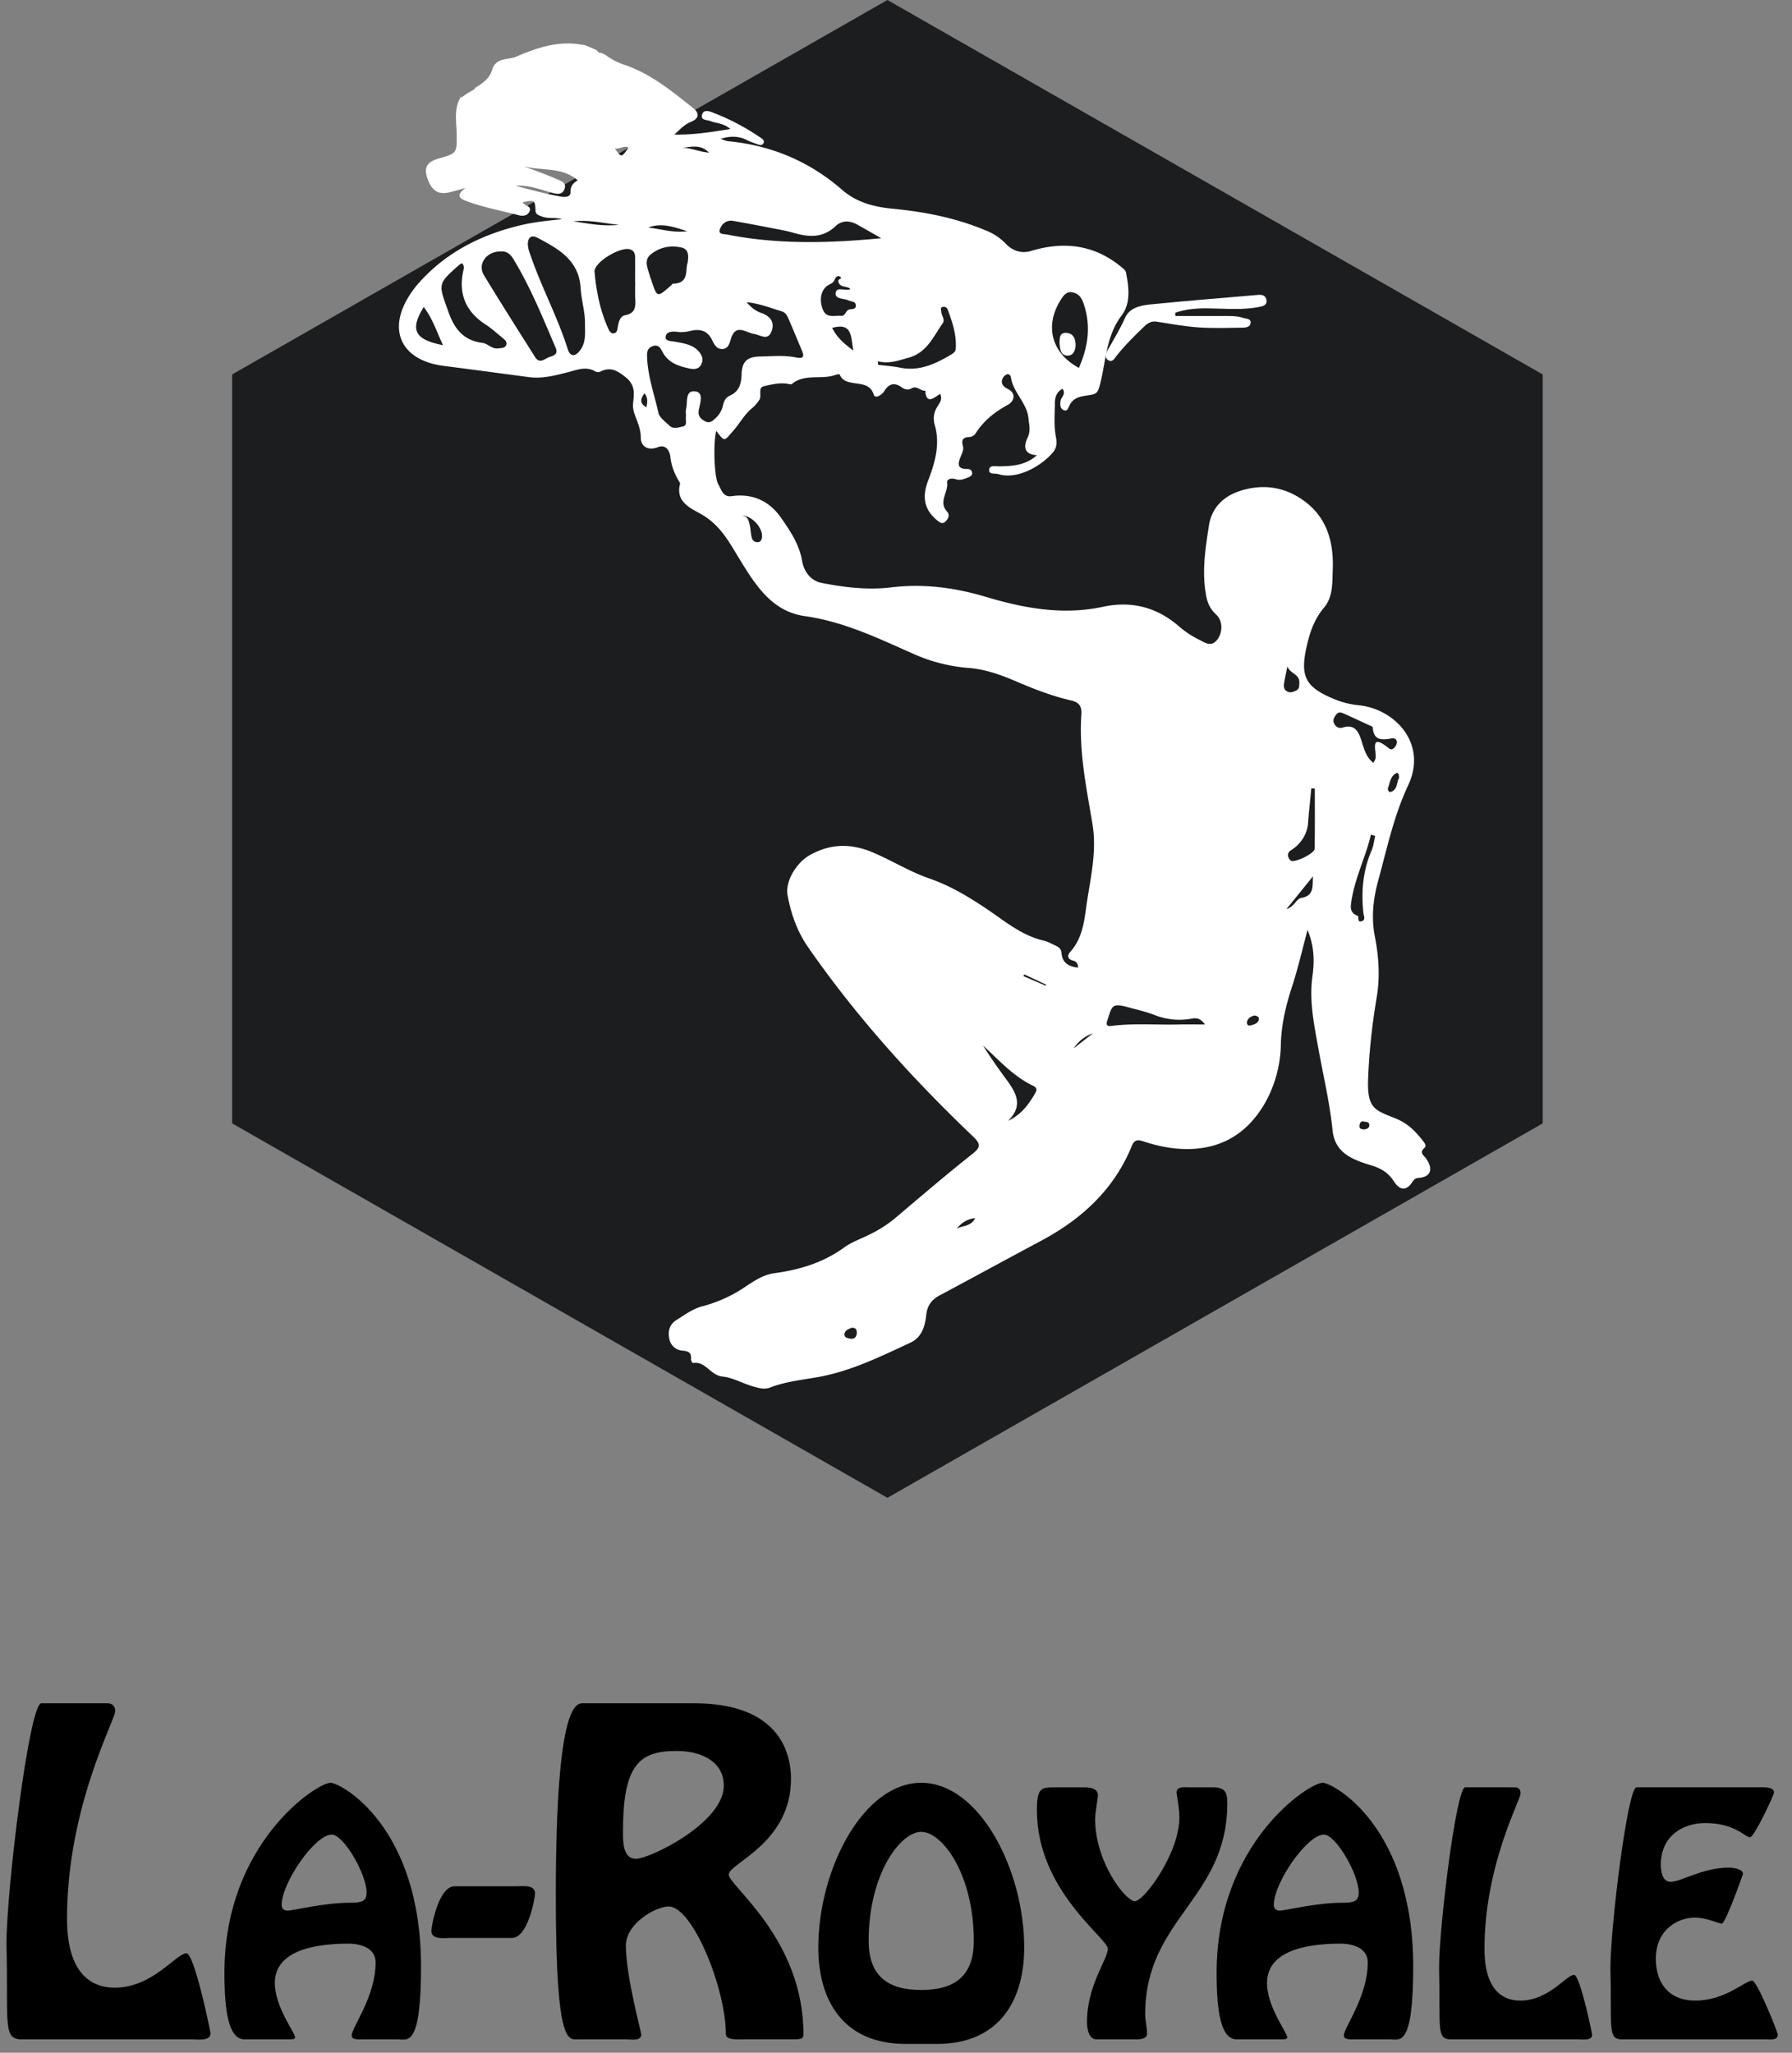
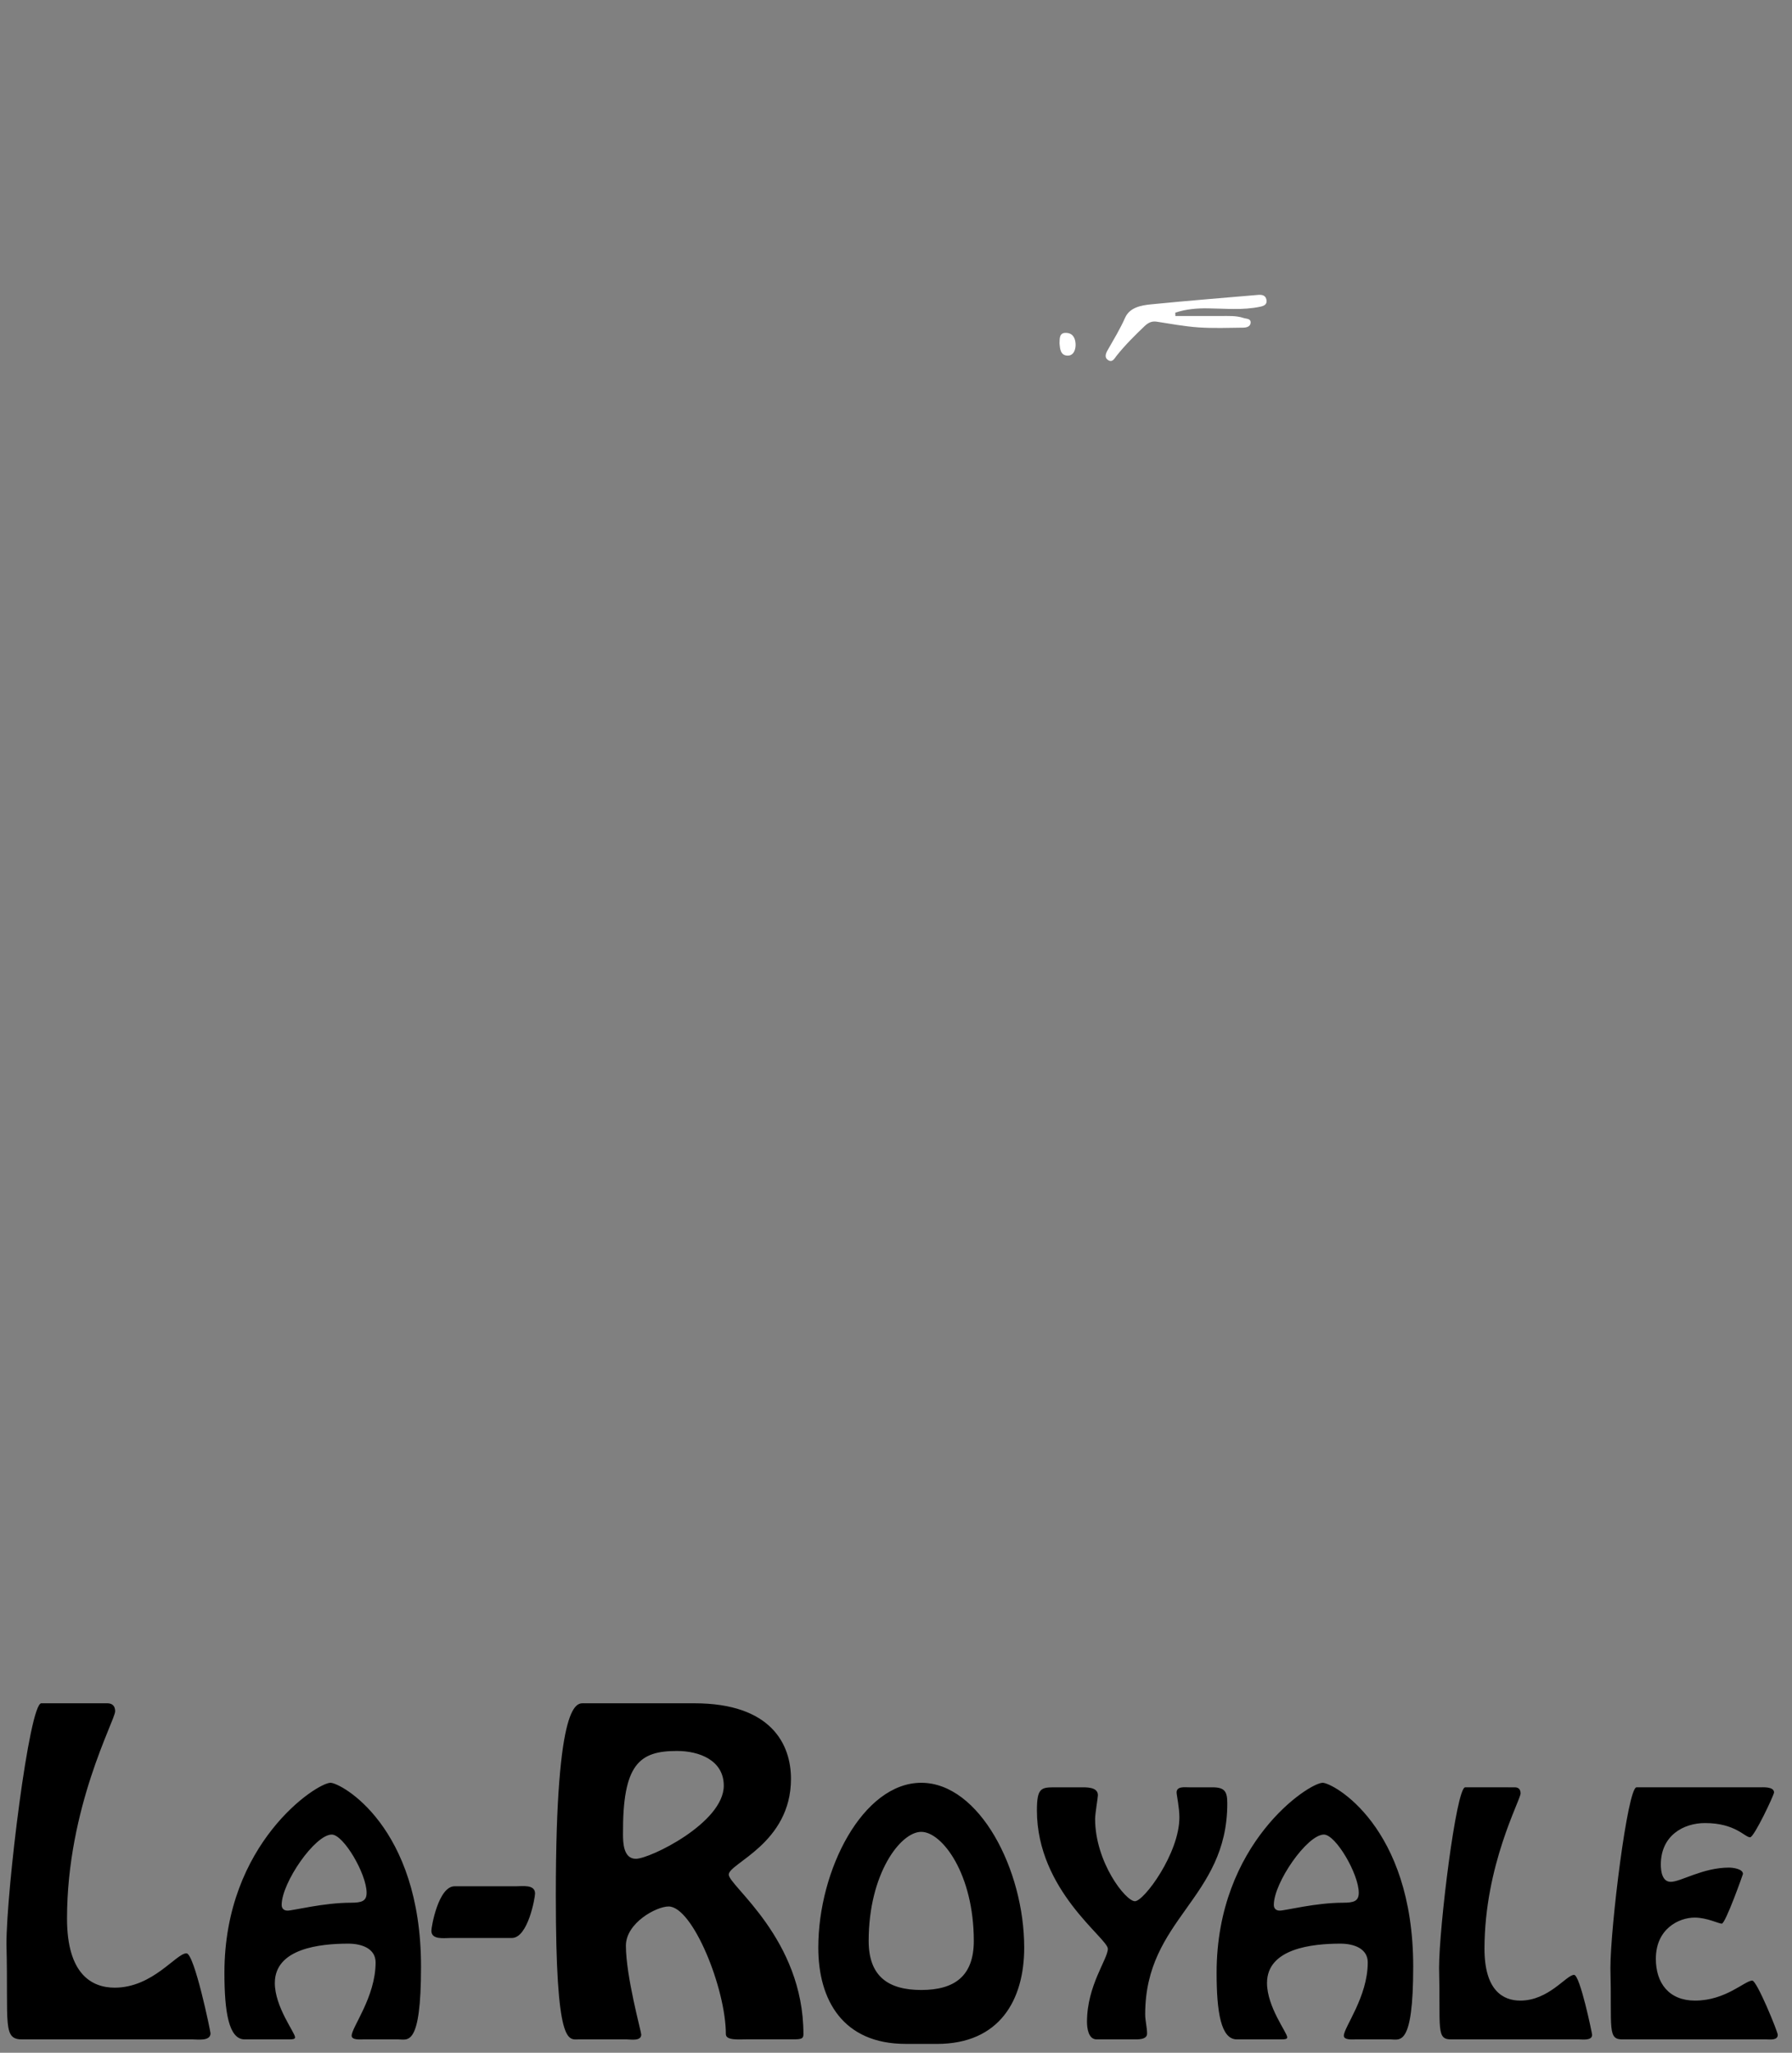
<svg xmlns="http://www.w3.org/2000/svg" width="55" height="63" fill="none">
  <rect width="100%" height="100%" fill="#808080" stroke="none" />
-   <path fill="#1C1D1E" d="M47.349 34.477V11.492L27.237 0 7.125 11.492v22.985l20.112 11.492 20.112-11.492z" />
  <path fill="#fff" d="M32.767 10.914c.191.003.252-.195.245-.357-.008-.16-.07-.327-.276-.34-.224-.016-.212.154-.217.324.014.159.026.37.248.373zm5.843-1.863c-1.095.094-2.19.181-3.284.29-.306.03-.652.095-.793.408-.155.35-.353.673-.54 1.003-.056.096-.103.224.017.3.135.086.198-.055.26-.133.263-.33.56-.624.865-.915.106-.099.212-.154.365-.132.426.066.853.146 1.283.176.457.031.916.014 1.375.008.096-.001.218-.03.226-.147.01-.138-.127-.12-.217-.15-.228-.076-.464-.059-.7-.06-.465-.002-.93 0-1.393 0l-.002-.103c.328-.11.664-.138 1.01-.132.532.005 1.066.062 1.594-.05.119-.025.221-.067.194-.215-.028-.142-.143-.158-.26-.148z" />
-   <path fill="#fff" d="M43.764 35.55c-.078-.108-.21-.173-.046-.319.08-.07-.003-.164-.053-.227-.225-.287-.46-.529-.833-.679-.63-.255-.876-.289-.842-1.21.031-.84.123-1.673.263-2.502.105-.615.066-1.244-.053-1.855-.118-.593-.056-1.164.1-1.734.271-.984.477-1.983.92-2.923.604-1.29-.416-2.351-1.527-2.457a2.644 2.644 0 0 1-.748-.19c-.883-.366-1.051-.694-.838-1.626.096-.433.238-.834.535-1.187.275-.328.247-.759.263-1.157.035-.917-.212-1.717-1.056-2.228-.56-.34-1.165-.386-1.778-.193-.517.164-.878.515-.965 1.058-.114.732-.23 1.469-.076 2.213a.963.963 0 0 0 .3.531c.196.183.21.537.027.77-.185.237-.384.084-.558-.005a2.91 2.91 0 0 1-.586-.382c-.684-.608-1.474-.817-2.363-.625-1.232.265-2.416.046-3.592-.305-.953-.284-1.913-.412-2.916-.29-.708.085-1.43 0-2.129-.139-.342-.066-.543-.367-.595-.675-.086-.506-.36-.91-.634-1.306-.354-.518-.87-.775-1.531-.68-.264.038-.316-.208-.404-.358-.14-.24-.158-1.346-.064-1.645.266.352.233.323.532-.019.197-.222.334-.494.572-.684.083-.068.156-.157.216-.248.085-.128-.055-.372.137-.419.23-.056.475-.114.722-.078.047.007.114.03.14.008.394-.328.899-.124 1.327-.275.045-.015.133-.032.137-.022.186.463.881.08 1.049.624.045.143.254.003.32-.104.148-.238.316-.282.542-.118.099.071.199.087.311.024.154-.086.263.092.406.075.042.461.282.2.46.1.08.175-.023.283-.088.394a.665.665 0 0 0-.087.53c.187.614.016 1.183-.197 1.742-.197.52-.114.913.317 1.245.065.051.133.077.197.022.105-.085.164-.219.069-.321-.273-.3.04-.588.002-.884-.016-.122.14-.152.259-.111.142.05.268-.007.392-.055.066-.026.137-.07.113-.162-.018-.069-.08-.096-.142-.096-.332.008-.29-.176-.204-.383.041-.101.097-.207.067-.317-.05-.18-.01-.275.199-.28a.26.26 0 0 0 .185-.104c.249-.393.59-.667 1.004-.89.154-.083.289-.33-.02-.487-.127-.063-.224-.167-.144-.326a.237.237 0 0 1 .128-.118c.067-.019.116.044.124.106.07.46.49.768.536 1.246.019.205.074.385-.028.595-.16.334-.043.522.287.534-.335.31-.748.34-1.172.343-.112.002-.295-.047-.295.123 0 .134.18.084.278.115.586.185 1.341-.253 1.692-.68.105-.129.114-.291.081-.455-.07-.35-.034-.706-.033-1.059.002-.17.057-.33.235-.425.118.162-.044.256-.062.376-.015.116-.015.237.106.284.103.039.13-.065.169-.147.13-.276.408-.284.658-.325.17-.028.216-.09.265-.267.199-.727.183-1.515.675-2.166.29-.383.225-.867.137-1.322-.007-.04-.043-.084-.076-.113-.842-.732-1.797-.865-2.846-.547-.3.092-.581-.022-.771-.227a1.692 1.692 0 0 0-.605-.402c-.914-.386-1.88-.575-2.864-.669-.578-.056-1.11-.194-1.555-.583-1.002-.873-2.172-1.364-3.501-1.49-.066-.007-.13-.042-.225-.072.303-.094.562-.088.817.042.11.055.227.093.343.134.062.024.126.019.159-.046.034-.07-.02-.115-.07-.15a6.983 6.983 0 0 0-1.451-.772c-.123-.048-.303-.125-.361.036-.07.195.153.17.262.214.18.071.39.058.6.24-.59.096-1.13.182-1.716.172.176-.168.313-.313.513-.394.227-.09.275-.25.071-.412-.652-.52-1.293-1.051-2.101-1.33a2.015 2.015 0 0 1-.602-.313c0 .004-.012-.003-.034-.015a1.096 1.096 0 0 0-.102-.046l-.009.003c-.05-.012-.035-.005-.081-.032l-.004-.01-.012-.006c-.012-.005-.01-.015-.003-.024l-.044-.022a4.102 4.102 0 0 0-.383-.157c-.031.01-.066-.004-.097-.009-.703-.113-1.341.106-1.97.376-.099.042-.213.052-.32.072-.205.038-.354.115-.421.342-.071.238-.26.392-.547.56.016.001.026.018.01.027a2.633 2.633 0 0 0-.385.242c-.015.014-.032-.005-.026-.018-.233.348-.141.764-.136 1.164.009.57.007.576-.543.734-.307.088-.477.225-.366.577.12.383.321.542.66.469.144-.033.284-.075.52-.139-.299.218-.18.32 0 .39.53.204 1.09.301 1.635.446.12.033.268.018.327-.11.088-.189-.17-.17-.204-.291.366-.07.377-.067.39.251.006.132.099.149.19.186.201.08.417.02.623.086-.427.043-.856.085-1.274.186-1.253.301-2.35.865-3.194 1.857a2.7 2.7 0 0 0-.174.236c-.747 1.103-.304 2.059 1.023 2.224.866.11 1.73.228 2.596.342.414.057.807-.048 1.2-.148.286-.072.564-.197.856-.02a.175.175 0 0 0 .14.003c.313-.16.522-.038.781.169.303.242.261.506.228.802a.782.782 0 0 0 .056.354c.078.223.181.435.181.692 0 .303.25.409.522.3.263-.103.37.134.387.305.03.279.132.515.266.747.013.02.037.046.032.065-.161.607.393.778.718.98.54.335.802.84 1.101 1.329.488.798.997 1.615 2.002 1.757 1.213.171 2.274.688 3.363 1.17a5.116 5.116 0 0 0 1.672.422c.528.041 1.011.22 1.485.424.543.233 1.094.445 1.671.576.235.053.32.186.304.42-.08 1.143.154 2.254.34 3.37.13.77-.032 1.53-.153 2.288-.092.573-.107 1.166-.53 1.638-.094.103-.094.22.091.267.083.019.152.08.147.214-.289-.033-.484-.15-.506-.452-.01-.121-.077-.172-.166-.215-.123-.058-.244-.128-.374-.16-.69-.158-1.21-.61-1.774-.987-.548-.366-1.1-.7-1.742-.922-.583-.2-1.126-.538-1.703-.786-.68-.294-1.32-.298-1.975.075-.4.229-.757.798-.67 1.243.108.564.291 1.094.63 1.581 1.474 2.124 3.197 4.029 5.066 5.812.245.236.222.333-.037.538-.809.64-1.591 1.312-2.38 1.979a3.951 3.951 0 0 1-.808.506c-.242.12-.507.212-.723.367-.644.472-1.372.693-2.153.799-.322.042-.598.219-.864.396a4.263 4.263 0 0 1-1.334.616c-.305.075-.552.265-.813.427-.217.137-.264.346-.216.577a.44.44 0 0 0 .415.362c.189.017.268.072.249.26-.004.04.048.123.062.12.393-.067.53.38.91.415.309.03.621.214.945.306.19.053.345.096.521.027.476-.182.979-.232 1.475-.32 1.004-.182 1.911-.63 2.823-1.054.353-.163.45-.513.486-.857.033-.289.168-.465.415-.596 1.042-.556 2.077-1.122 3.118-1.678 1.253-.67 2.241-1.585 2.78-2.917.094-.23.25-.162.39-.116.438.139.882.228 1.342.222 1.075-.013 1.847-.525 2.364-1.434a3.804 3.804 0 0 0 .474-1.789c.017-.622.16-1.2.35-1.783.175-.538.301-1.092.469-1.718.216.516.21.981.15 1.426-.105.77.057 1.505.188 2.243.15.826.346 1.645.43 2.483.072.713.647.907 1.198 1.077.306.092.52.232.688.492.171.264.375.31.569.005.04-.061.083-.107.173-.114.382-.024.48-.267.236-.604zM32.603 9.132c.075-.107.163-.186.306-.16.192.032.286.162.346.338.233.669.15 1.317-.142 1.982-.87-.474-1.071-1.344-.51-2.16zm-13.31-4.605c-.218.315-.218.315-.423.035.167.013.283-.103.423-.035zm-2.11 1.502c-.46-.091-.914-.202-1.363-.332.373-.02.718.1 1.066.203.174.05.363.11.44-.1.078-.21-.145-.26-.276-.319-.322-.14-.653-.256-.98-.38.551.153 1.177.01 1.66.433-.113.07-.227.158-.22.365.007.172-.208.152-.327.13zm-4.177 3.393c.275.361.403.773.591 1.172-.87-.17-1.027-.469-.591-1.172zm2.534 1.158c-.038.114-.163.1-.255.113-.184.025-.31-.147-.477-.17-.587-.076-.86-.425-1.05-.964-.301-.848-.34-.834.337-1.43.024-.023.057-.033.086-.05.09.094.045.19.028.282-.133.687.102 1.214.693 1.598.185.12.35.269.52.41.062.054.149.117.118.21zm1.33.374c-.145.046-.302.235-.447.005-.527-.836-1.058-1.668-1.57-2.513-.207-.342.08-.737.519-.728.17-.017.29.078.378.222.53.869.908 1.807 1.305 2.736.083.191-.055.239-.185.278zm.942-.212c-.157.217-.313.214-.39-.036-.305-.966-.787-1.86-1.119-2.814-.045-.125-.098-.256-.102-.385-.005-.186.08-.323.298-.208.648.342 1.275.69 1.323 1.552.021.36.137.715.132 1.083 0 .277.036.562-.142.808zm-.216-3.947c.444-.055.871.044 1.398.107-.536.052-.964-.05-1.398-.107zm1.594 2.879c-.156.029-.2.196-.225.349-.016.078-.02.19-.121.206-.102.018-.147-.078-.18-.155-.247-.55-.363-1.135-.416-1.729-.026-.296.807-.791 1.095-.69.133.046.149.148.15.261.002.243 0 .487 0 .73h.002c0 .171-.007.342.002.511.012.243.016.455-.307.517zm6.352.39c.648-.185.562.313.652.695-.282-.203-.51-.403-.652-.695zm.512-.561c-.107.037-.104.205-.247.191-.196-.02-.432.082-.545-.178-.136-.32-.062-.65.18-.777.066-.036.135-.065.164-.134.038-.085.087-.174.183-.108.09.062-.077.055-.06.136.043.21.26.133.37.232-.014.01-.023.019-.031.02-.145.036-.393-.083-.419.098-.03.21.244.166.384.234.083.041.22.024.233.144.018.149-.13.114-.212.142zm1.837 1.474c.562-.156.755-.65 1.044-1.057.078-.11-.038-.23-.045-.35-.004-.055-.042-.129.048-.151a.128.128 0 0 1 .149.082c.143.386.275.778.247 1.2-.005.079-.06.132-.124.171-.491.291-.992.536-1.596.41-.217-.044-.442-.057-.663-.085l-.007-.111c.342.092.64-.024.947-.11zm-5.796-3.943c.058-.16.198-.289.402-.255.4.069.797.145 1.194.222.229.045.46.084.683.15.456.13.883.155 1.263-.204.2-.19.443-.185.681-.05.232.13.462.262.731.414-1.622.157-3.185.193-4.738-.113-.095-.019-.275.002-.216-.164zm-.332-2.35c-.313-.023-.567-.153-.837-.148.275-.019.567-.127.837.149zm-.67 2.411c-.395.055-.772-.053-1.198-.114.444-.157.819 0 1.197.114zm-1.124.717c.26-.216.59-.293.937-.217.223.048.236.217.198.475-.078.2.064.63-.45.636-.02 0-.035.033-.054.05-.432.384-.432.384-.61-.158-.01-.036-.03-.068-.038-.102-.056-.233-.211-.496.017-.684zM19.84 12.5c-.204-.114-.197-.243-.059-.43.118.151.085.278.059.43zm1.79.424c-.138-.079-.22-.171-.181-.354.04-.202.159-.528-.116-.559-.31-.036-.223.33-.275.537-.02.08 0 .17-.008.255-.01.102.05.254-.088.285-.134.03-.298.094-.422-.03-.121-.12-.297-.238-.33-.384-.125-.557-.32-1.1-.348-1.677-.006-.145-.02-.3.161-.37.204-.078.261.088.33.208.178.306.477.403.795.472.152.034.303.032.38-.134.071-.154.01-.29-.095-.402-.188-.201-.449-.234-.705-.282-.112-.02-.31-.015-.3-.143.013-.17.2-.181.354-.161.136.017.27.005.402-.027.294-.074.531-.018.674.283.063.127.142.283.319.27.181-.011.219-.188.259-.32.145-.471.466-.179.696-.145.211.031.436.233.551-.087.1-.275-.046-.461-.324-.557-.161-.055-.296-.157-.445-.328.41.042.737.18 1.072.278.105.031.164.113.202.202.147.335.285.674.427 1.012.074.176.043.25-.173.206-.364-.076-.736-.038-1.104-.031-.401.006-.565.147-.577.548-.01.291-.073.527-.365.655-.137.062-.185.192-.214.327a.737.737 0 0 1-.227.37c-.09.088-.186.163-.325.083zm1.74 3.632a.118.118 0 0 1-.106.083.176.176 0 0 1-.192-.14c-.03-.116-.031-.24-.057-.359-.031-.14-.047-.297-.254-.318.352-.002.715.457.61.734zm2.742 24.53c-.08-.01-.2-.03-.194-.132.007-.122.125-.168.225-.204.122-.007.159.062.154.16-.007.114-.066.19-.185.176zm3.249-3.379c.138-.156.293-.292.572-.322-.139.264-.393.228-.572.322zm2.407-4.15c-.195.34-.423.652-.828.843.513-.502.206-.918-.1-1.335-.233-.318-.46-.641-.669-.978.49.448.928.947 1.54 1.238.135.065.109.143.057.232zm.334-3.303-.69-.296.024-.054.67.314-.004.036zm.852 1.92a1.15 1.15 0 0 1 .59-.46l-.59.46zm3.231-.732c-.686.017-1.375-.044-2.06.043-.14.017-.188-.017-.143-.154.152-.458.131-.559.645-.417.27.075.549.135.81.238a2.07 2.07 0 0 0 1.118.114c.137-.022.266-.048.429.175-.317 0-.557-.005-.799.001zm2.45-.143c-.032.118-.155.145-.257.174-.08.02-.117-.048-.107-.107.024-.12.123-.17.227-.2.086.01.16.047.136.133zm.777-10.332c.024-.156.059-.308.1-.517.078.226.377.236.367.498-.006.102.012.19-.096.244-.09.047-.18.08-.278.028-.105-.057-.109-.156-.093-.253zm.527 6.59c-.157.03-.216.278-.453.341l.812-1.003c-.019.324.037.593-.359.663zm.41-1.509c-.004.152-.64.455-.742.358-.091-.09-.116-.23.016-.312.297-.18.5-.499.523-.824.026-.359.068-.716.1-1.074l.108.006c0 .615.005 1.23-.005 1.846zm2.592-2.178c-.08.138-.04.364-.253.434-.065.02-.107-.068-.086-.126.062-.165.076-.366.26-.453.06-.028.079.068.079.145zm-1.73-1.54c-.118.035-.22-.02-.268-.136-.045-.102.01-.19.07-.266.08-.103.177-.053.267-.012.245.11.49.224.733.337.045.02.119.047.12.075.027.408.286.386.583.333.114-.019.19.062.142.186-.038.095-.131.2-.223.125-.652-.528-.356.127-.423.325-.013.033-.032.062-.06.116-.236-.184-.29-.451-.37-.692-.094-.284-.206-.501-.571-.392zm.451 5.773c-.168-.061-.218-.18-.199-.34.087-.754.443-1.42.615-2.15l.13.042c-.036.15-.052.31-.112.45-.268.619-.32 1.26-.25 1.92.01.083.08.217-.061.25-.152.039-.052-.146-.123-.172zm.204 6.559c-.078-.004-.154-.019-.142-.115.007-.07.038-.148.132-.128.062.016.162.005.17.096.011.102-.069.138-.16.147z" />
  <path fill="#000" d="M5.914 62.59c.153 0 .547.062.547-.186 0-.062-.496-2.455-.738-2.455-.318 0-1.031 1.054-2.202 1.054-.7 0-1.464-.41-1.464-2.12 0-3.422 1.477-6.087 1.477-6.36 0-.223-.153-.248-.242-.248H1.268c-.37 0-1.07 5.728-1.07 7.39.064 2.516-.14 2.95.535 2.925h5.181zm6.311 0c.287 0 .697.25.697-2.232 0-4.314-2.463-5.643-2.778-5.643-.42 0-3.256 1.85-3.256 5.83 0 1.208.134 2.045.62 2.045h1.366c.124 0 .182-.01.182-.065 0-.14-.621-.93-.621-1.665 0-1.06 1.384-1.208 2.253-1.208.43 0 .84.158.84.576 0 1.06-.735 1.99-.735 2.25 0 .14.277.112.363.112h1.07zm-2.043-6.286c.363 0 1.07 1.21 1.07 1.786 0 .26-.153.306-.487.306-.84 0-1.767.242-1.939.242-.114 0-.181-.065-.181-.176 0-.68 1.022-2.158 1.537-2.158zm5.528 3.174c.496 0 .712-1.24.712-1.364 0-.285-.382-.223-.585-.223h-1.884c-.497 0-.713 1.24-.713 1.364 0 .285.382.223.585.223h1.884zm3.806-2.43c-.382 0-.395-.496-.395-.756-.013-2.145.496-2.554 1.655-2.554.687 0 1.438.285 1.438 1.066 0 1.141-2.266 2.244-2.698 2.244zm-1.579-4.773c-.216 0-.878-.223-.878 5.901 0 4.65.382 4.414.7 4.414h1.476c.128 0 .446.062.446-.149 0-.087-.471-1.785-.471-2.727 0-.694.93-1.203 1.311-1.203.739 0 1.757 2.517 1.757 3.918 0 .198.395.16.624.16h1.438c.268 0 .319-.024.319-.16 0-2.926-2.292-4.55-2.292-4.897 0-.347 1.91-.955 1.91-2.938 0-1.054-.599-2.319-2.966-2.319h-3.374zM28.752 62.73c1.929 0 2.683-1.349 2.683-2.957 0-2.39-1.375-5.058-3.16-5.058-1.786 0-3.16 2.668-3.16 5.058 0 1.608.754 2.956 2.682 2.956h.955zm-.477-1.656c-1.012 0-1.614-.418-1.614-1.506 0-2.055.974-3.347 1.614-3.347.64 0 1.613 1.292 1.613 3.347 0 1.088-.601 1.506-1.613 1.506zm8.219-6.22c-.133 0-.382-.037-.382.158 0 .075.086.465.086.763 0 1.106-1.088 2.575-1.365 2.575-.286 0-1.222-1.2-1.222-2.529 0-.158.086-.65.086-.725 0-.26-.363-.242-.544-.242h-.764c-.43 0-.564.01-.564.707 0 2.464 2.177 3.923 2.177 4.249 0 .316-.64 1.125-.64 2.24 0 .187.039.54.297.54h1.107c.143 0 .44.018.44-.177 0-.195-.058-.39-.058-.595 0-2.938 2.52-3.542 2.52-6.471 0-.363-.076-.493-.458-.493h-.716zm6.183 7.736c.286 0 .697.25.697-2.232 0-4.314-2.464-5.643-2.779-5.643-.42 0-3.255 1.85-3.255 5.83 0 1.208.133 2.045.62 2.045h1.365c.125 0 .182-.01.182-.065 0-.14-.62-.93-.62-1.665 0-1.06 1.384-1.208 2.252-1.208.43 0 .84.158.84.576 0 1.06-.734 1.99-.734 2.25 0 .14.276.112.362.112h1.07zm-2.044-6.286c.363 0 1.07 1.21 1.07 1.786 0 .26-.153.306-.487.306-.84 0-1.766.242-1.938.242-.115 0-.182-.065-.182-.176 0-.68 1.022-2.158 1.538-2.158zm7.822 6.286c.115 0 .41.046.41-.14 0-.046-.372-1.84-.553-1.84-.239 0-.773.79-1.652.79-.525 0-1.098-.307-1.098-1.59 0-2.566 1.108-4.566 1.108-4.77 0-.167-.115-.186-.182-.186H44.97c-.276 0-.802 4.296-.802 5.541.048 1.888-.105 2.213.401 2.195h3.886zm5.755 0c.115 0 .353.037.353-.14 0-.093-.64-1.664-.782-1.664-.23 0-.812.614-1.757.614-.802 0-1.203-.54-1.203-1.283 0-.92.706-1.265 1.193-1.265.373 0 .735.186.831.186.114 0 .65-1.515.65-1.525 0-.158-.316-.195-.43-.195-.802 0-1.48.437-1.786.437-.267 0-.305-.335-.305-.53 0-.893.697-1.274 1.355-1.274.936 0 1.222.437 1.385.437.124 0 .735-1.301.735-1.376 0-.186-.344-.158-.458-.158h-3.762c-.277 0-.802 4.296-.802 5.541.048 1.888-.105 2.213.401 2.195h4.382z" />
</svg>